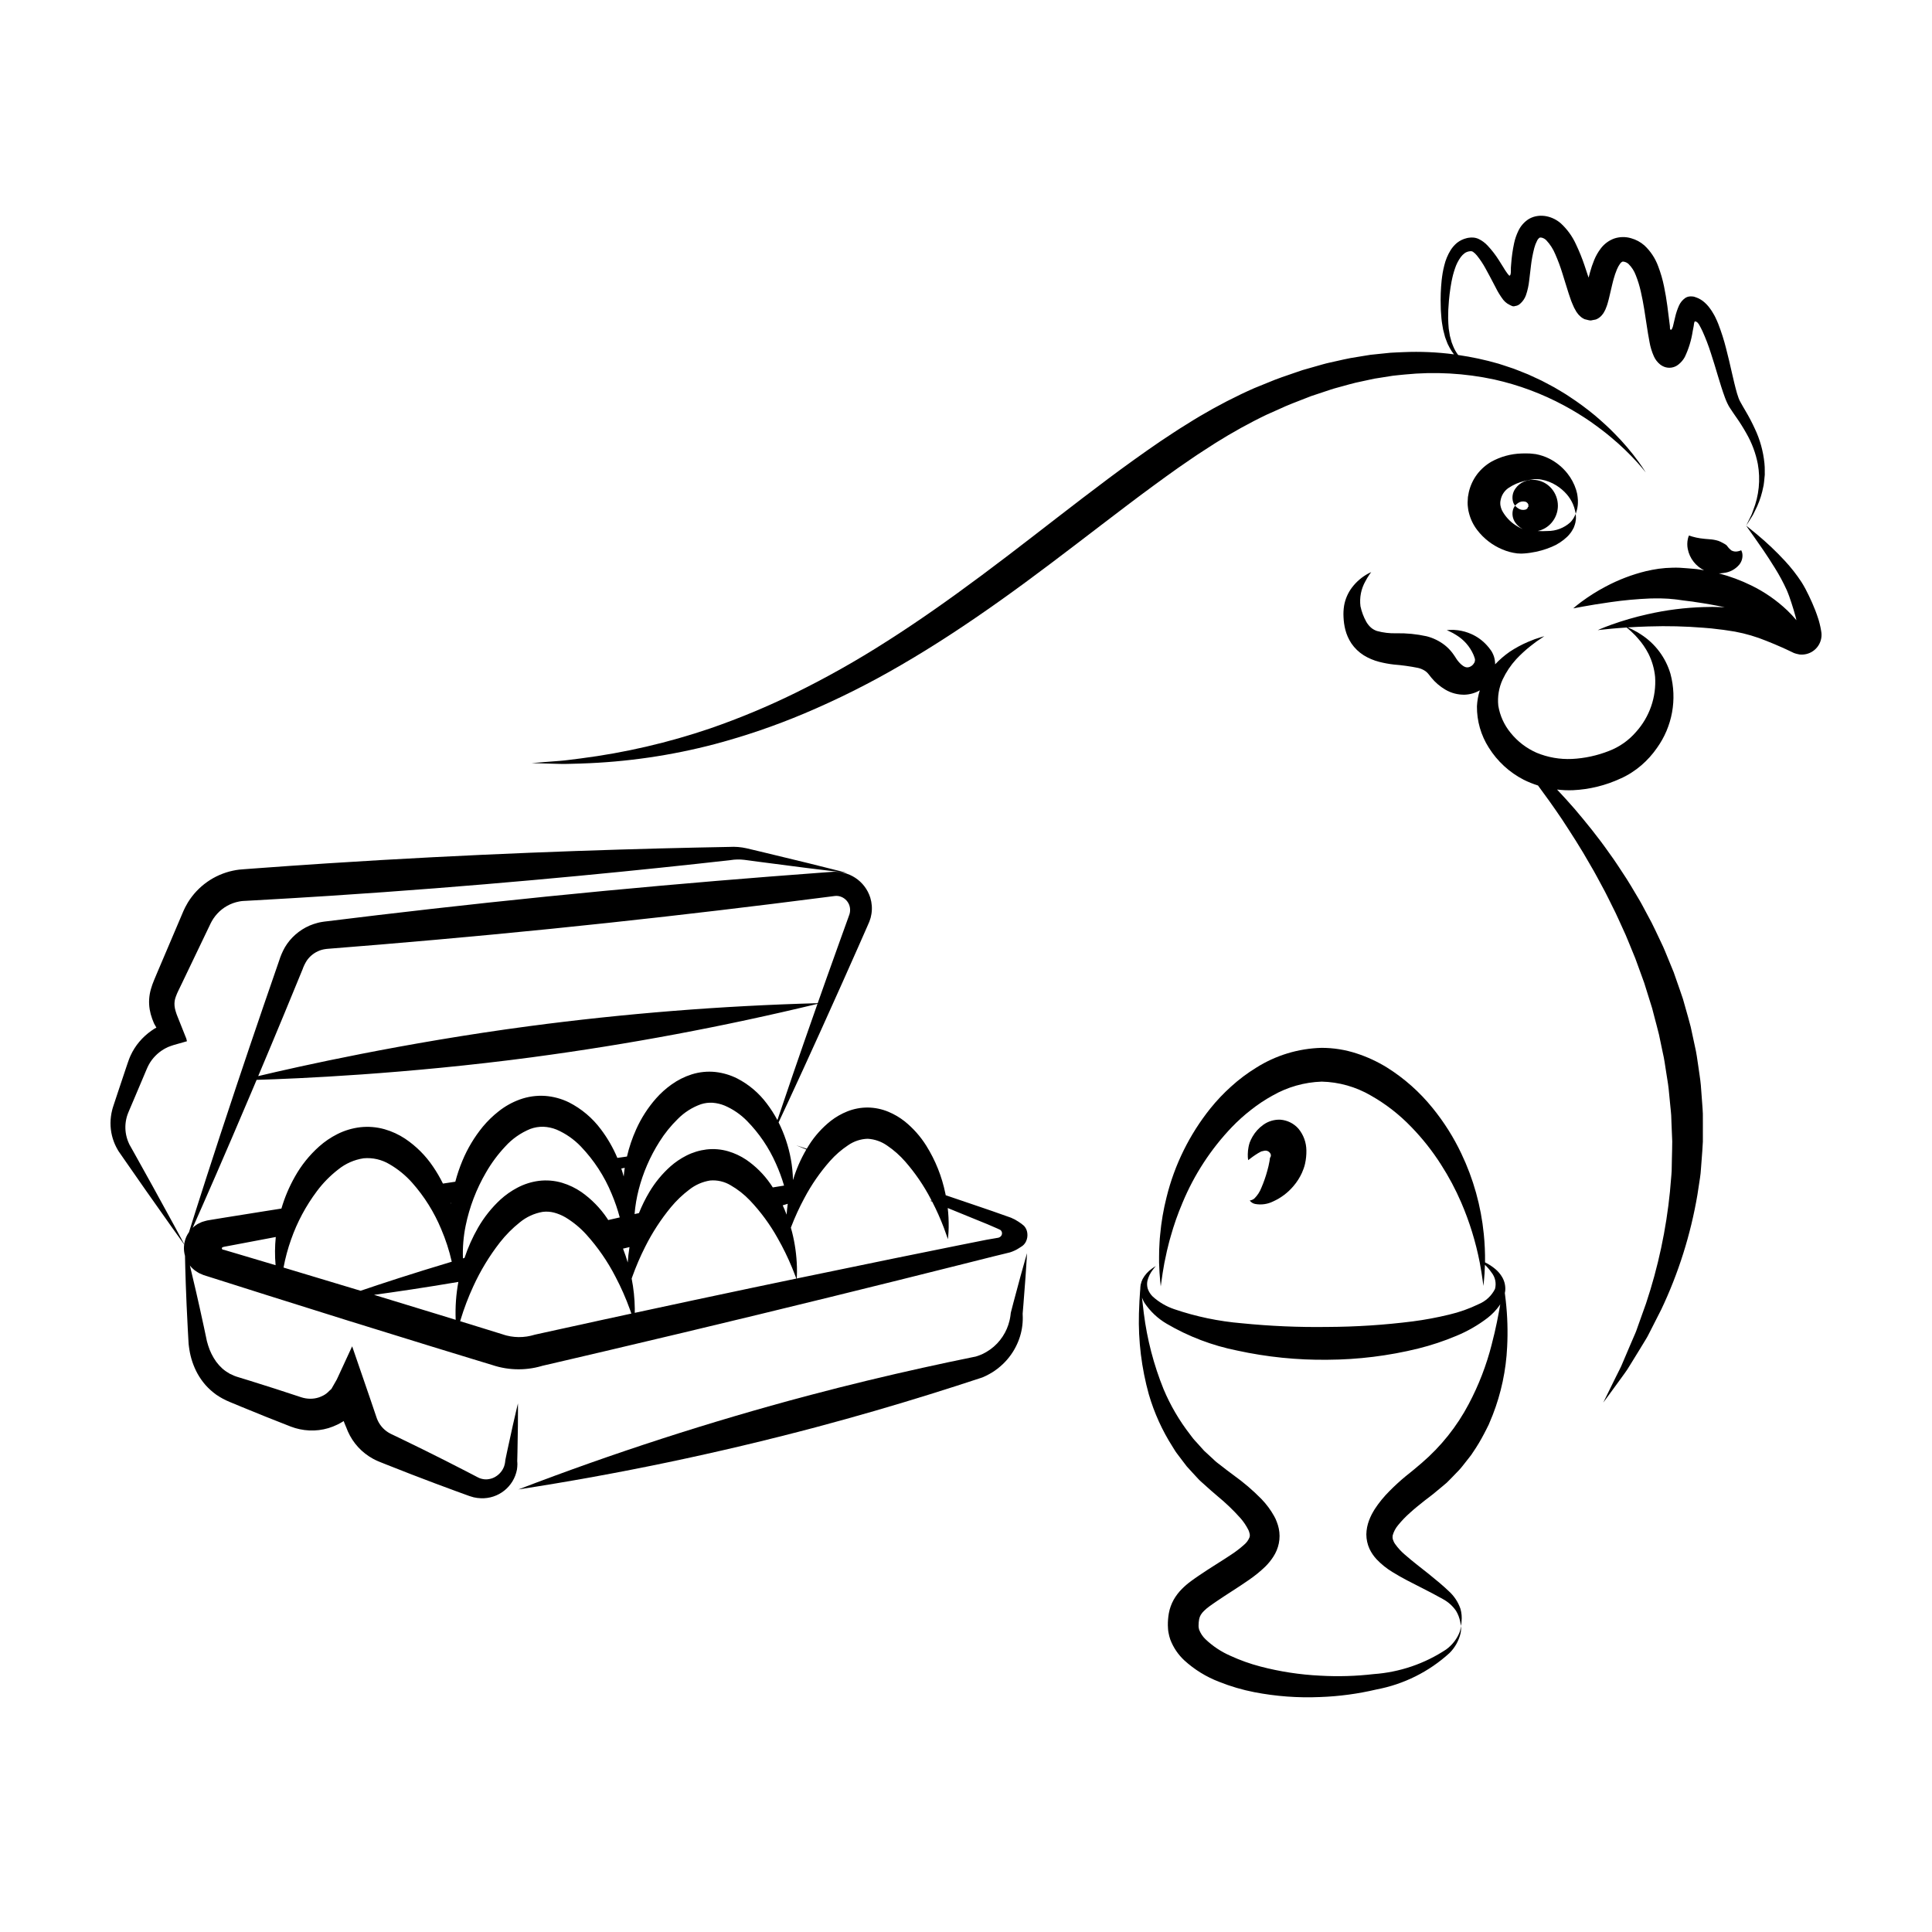
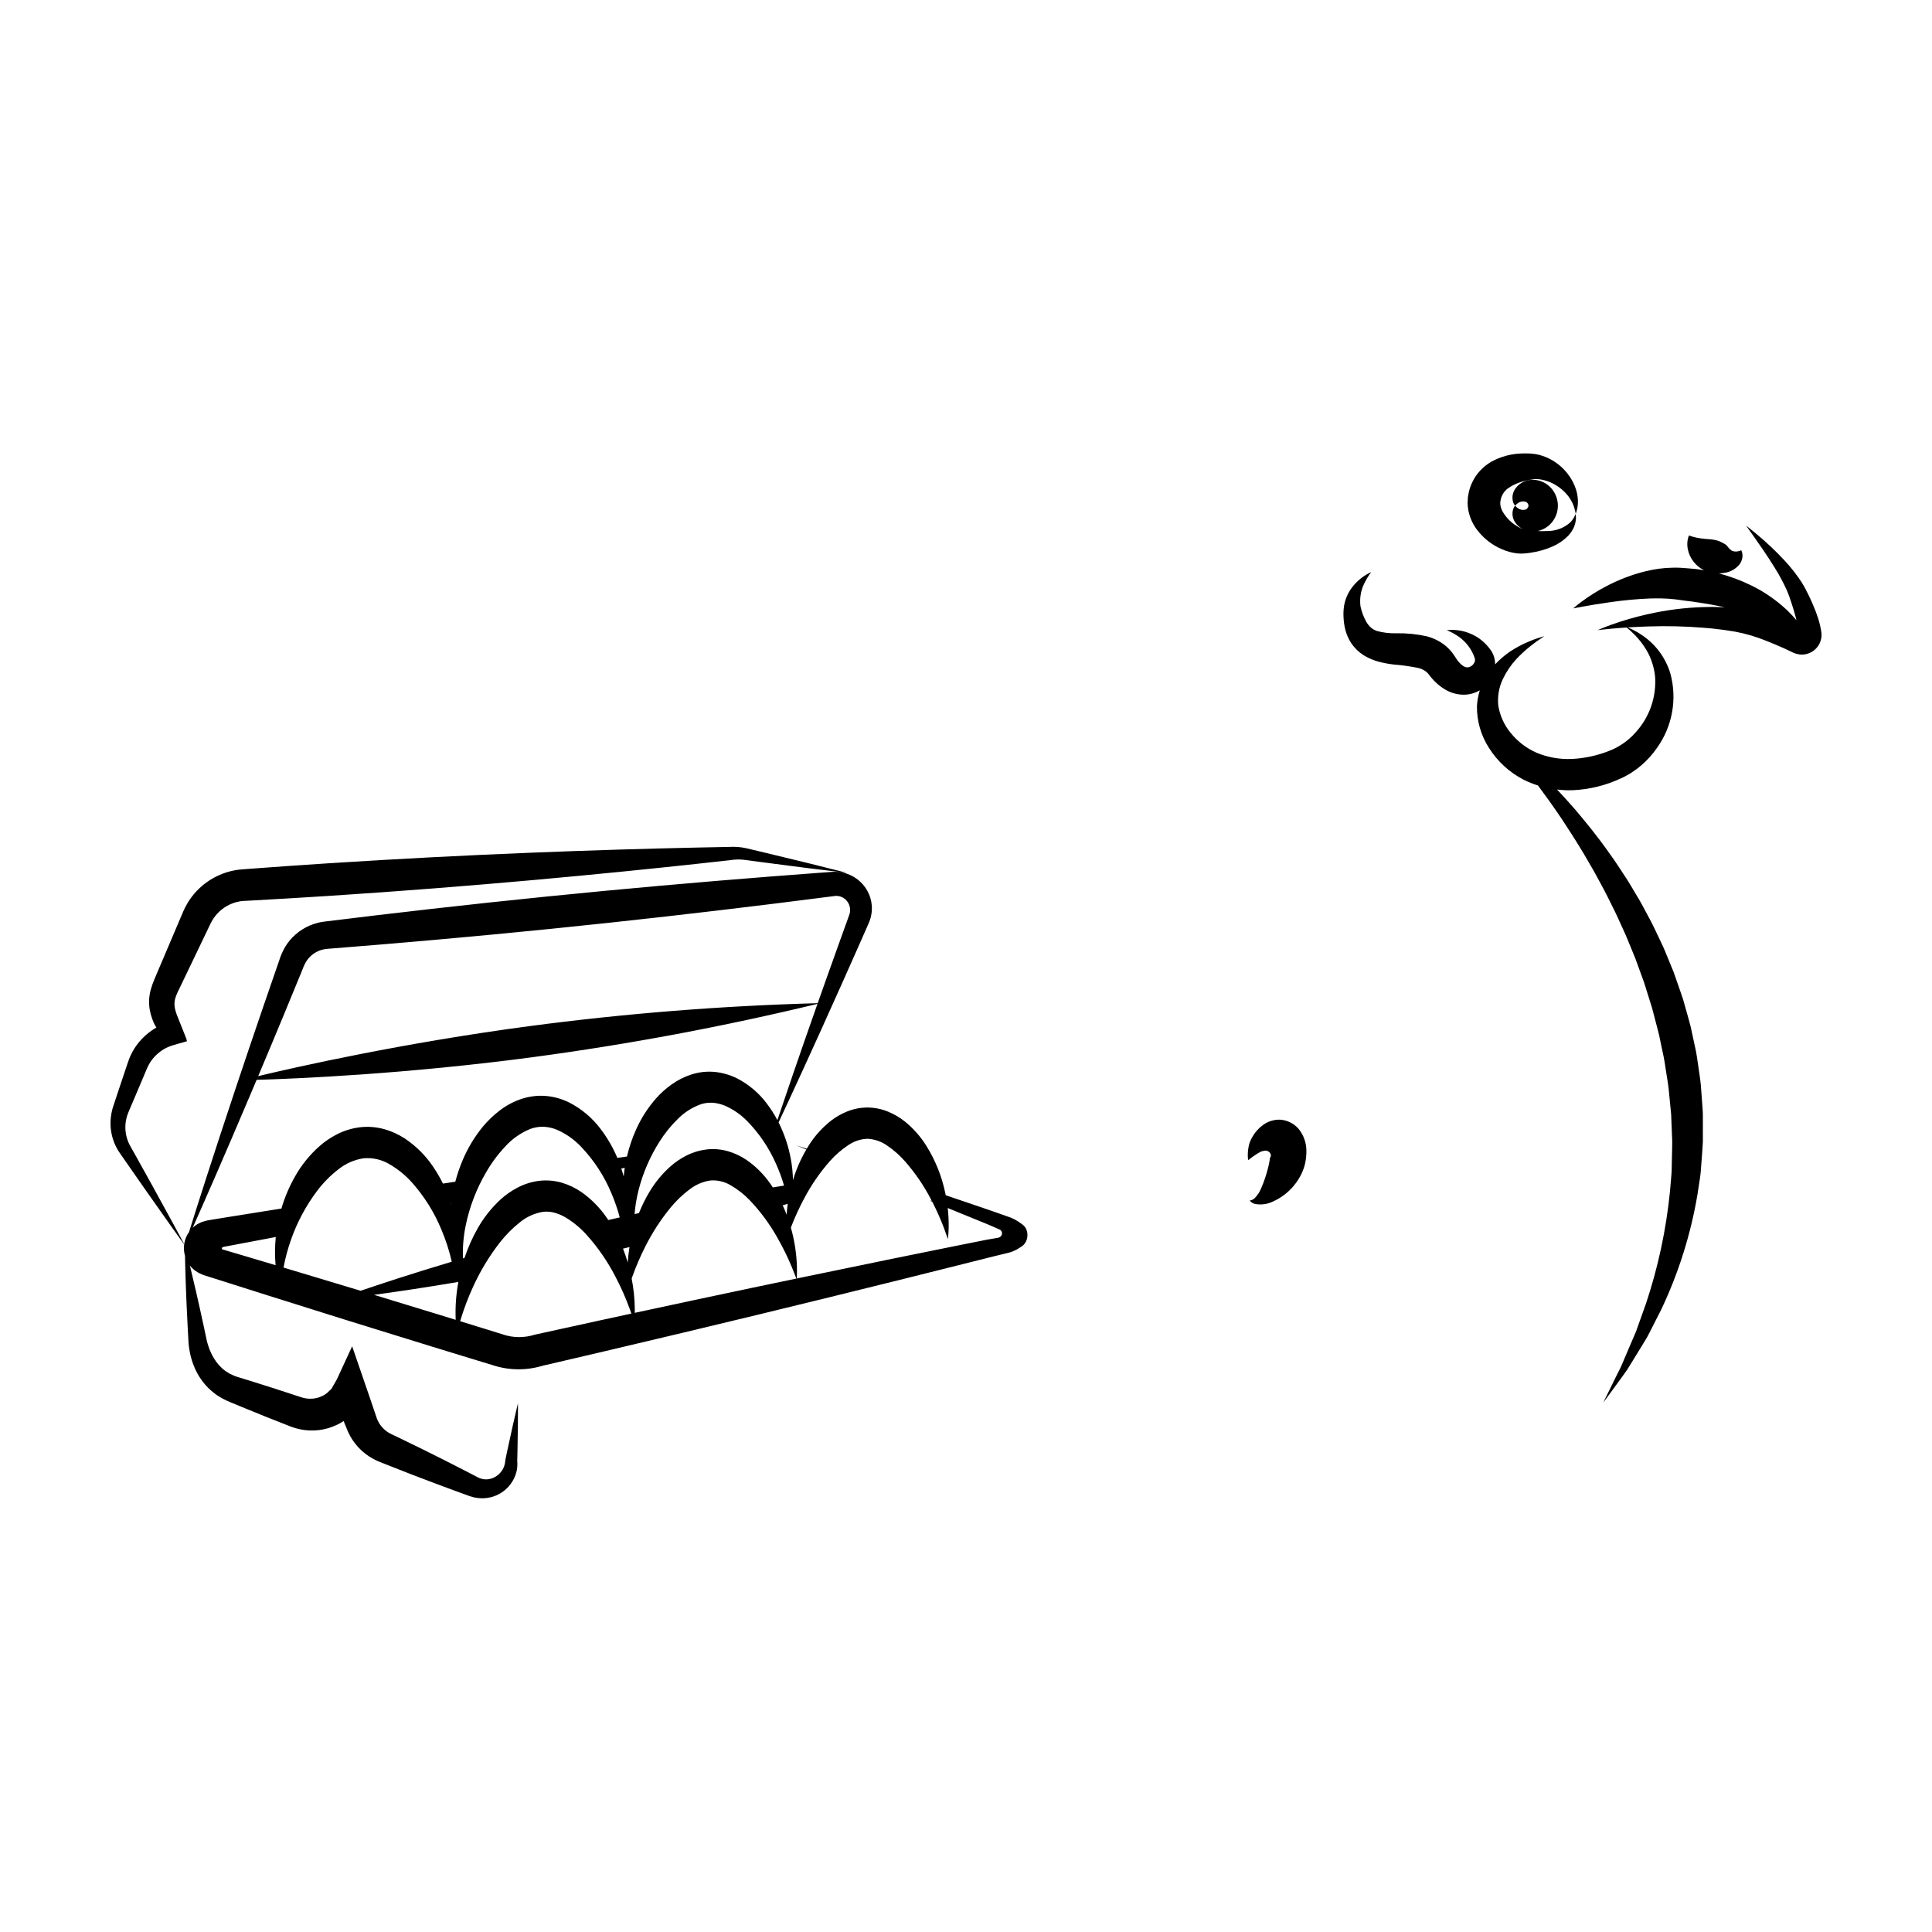
<svg xmlns="http://www.w3.org/2000/svg" fill="#000000" width="800px" height="800px" version="1.1" viewBox="144 144 512 512">
  <g>
-     <path d="m542.8 486.66c0.035-0.195 0.082-0.391 0.102-0.586 0.109-1.25-0.164-2.504-0.793-3.59-0.477-0.82-1.09-1.551-1.816-2.16-0.84-0.703-1.758-1.305-2.742-1.785v-0.055c0.031-2.492-0.082-4.984-0.332-7.461-0.734-7.402-2.75-14.621-5.957-21.332-2.043-4.305-4.594-8.352-7.606-12.051-3.398-4.215-7.473-7.84-12.059-10.719-2.523-1.562-5.223-2.82-8.047-3.738-3.012-0.992-6.16-1.496-9.332-1.492-6.144 0.16-12.129 1.98-17.324 5.266-2.375 1.461-4.606 3.137-6.668 5.016-1.949 1.754-3.762 3.66-5.41 5.703-5.566 6.93-9.551 14.996-11.672 23.629-0.82 3.231-1.383 6.523-1.684 9.844-0.168 1.449-0.191 2.816-0.266 4.059-0.035 1.246-0.02 2.387-0.027 3.402 0.074 2.043 0.156 3.613 0.281 4.68l0.16 1.621 0.227-1.613c0.121-1.055 0.391-2.602 0.73-4.57 0.207-0.977 0.438-2.066 0.691-3.254 0.305-1.176 0.574-2.457 0.992-3.805l-0.004-0.004c0.852-3.047 1.902-6.035 3.144-8.945 3.086-7.426 7.519-14.219 13.078-20.035 1.559-1.621 3.234-3.129 5.008-4.512 1.801-1.43 3.715-2.707 5.727-3.816 3.984-2.285 8.469-3.559 13.062-3.715 4.574 0.105 9.051 1.371 13.004 3.672 3.969 2.246 7.586 5.059 10.742 8.348 2.965 3.051 5.613 6.398 7.894 9.992 2.043 3.18 3.82 6.519 5.32 9.988 2.211 5.129 3.863 10.48 4.93 15.965 0.352 1.969 0.621 3.516 0.746 4.566l0.227 1.613 0.156-1.621c0.109-0.941 0.184-2.277 0.242-3.988v0.004c0.652 0.625 1.238 1.316 1.754 2.059 0.98 1.223 1.316 2.84 0.91 4.352-0.914 1.82-2.457 3.25-4.34 4.023-2.492 1.211-5.109 2.137-7.805 2.769-3.176 0.773-6.391 1.375-9.633 1.797-7.508 0.953-15.07 1.445-22.641 1.473-7.578 0.109-15.16-0.219-22.703-0.977-6.098-0.508-12.109-1.762-17.898-3.738-2.094-0.711-4.023-1.844-5.668-3.324-0.594-0.578-1.051-1.281-1.324-2.062-0.211-0.688-0.246-1.414-0.102-2.113 0.266-1.086 0.762-2.098 1.453-2.973 0.484-0.637 0.777-0.953 0.777-0.953h0.004c-0.363 0.211-0.711 0.438-1.043 0.688-1.027 0.719-1.871 1.672-2.469 2.773-0.23 0.461-0.395 0.953-0.496 1.457l-0.008-0.102-0.027 0.324h-0.004c-0.047 0.301-0.074 0.605-0.074 0.906l-0.066 0.777c-0.102 1.32-0.223 3.266-0.293 5.789v0.004c-0.195 7.223 0.688 14.434 2.621 21.395 1.43 4.906 3.551 9.586 6.301 13.891 0.379 0.582 0.715 1.203 1.148 1.762l1.293 1.711c0.438 0.574 0.879 1.152 1.324 1.734l1.496 1.637 1.527 1.656c0.512 0.559 1.109 1.031 1.672 1.555 1.121 1 2.356 2.137 3.406 2.988v0.004c2.18 1.785 4.219 3.738 6.098 5.84 0.812 0.926 1.504 1.945 2.066 3.039 0.051 0.117 0.121 0.238 0.164 0.348l0.105 0.32v-0.004c0.066 0.184 0.113 0.371 0.145 0.566 0.047 0.262 0.031 0.531-0.039 0.785-0.309 0.793-0.816 1.496-1.477 2.035-1.055 0.945-2.184 1.809-3.371 2.582-2.582 1.738-5.531 3.484-8.457 5.481-0.367 0.246-0.734 0.496-1.098 0.754-0.375 0.27-0.699 0.48-1.121 0.805h0.004c-0.855 0.621-1.656 1.309-2.398 2.055-0.859 0.855-1.598 1.82-2.195 2.871-0.621 1.117-1.055 2.324-1.285 3.578-0.191 1.066-0.277 2.144-0.262 3.227-0.004 0.234 0.027 0.637 0.047 0.945 0.016 0.328 0.059 0.652 0.125 0.973 0.109 0.629 0.27 1.25 0.48 1.852 0.797 2.09 2.062 3.965 3.699 5.492 2.695 2.461 5.832 4.394 9.242 5.695 3.016 1.207 6.141 2.125 9.332 2.746 5.738 1.109 11.586 1.543 17.422 1.285 5.035-0.176 10.039-0.848 14.941-2.008 7.227-1.359 13.934-4.703 19.363-9.664 1.418-1.418 2.418-3.199 2.902-5.144 0.066-0.289 0.109-0.582 0.129-0.879 0.027-0.211 0.035-0.422 0.023-0.637l-0.016-0.512-0.074 0.508-0.004-0.004c-0.027 0.207-0.07 0.41-0.133 0.609-0.066 0.277-0.156 0.551-0.27 0.812-0.746 1.711-1.934 3.195-3.441 4.301-5.734 3.801-12.355 6.051-19.219 6.539-4.703 0.547-9.441 0.688-14.168 0.418-5.359-0.258-10.68-1.07-15.871-2.43-2.719-0.711-5.367-1.66-7.922-2.832-2.457-1.07-4.707-2.566-6.644-4.418-0.734-0.711-1.301-1.574-1.664-2.531-0.051-0.172-0.086-0.352-0.113-0.531-0.02-0.082-0.027-0.164-0.023-0.246 0.004-0.102-0.016-0.109-0.008-0.289v-0.004c0-0.574 0.055-1.148 0.16-1.711 0.078-0.387 0.219-0.762 0.414-1.102 0.246-0.402 0.543-0.77 0.883-1.09 0.457-0.445 0.945-0.855 1.461-1.223 0.25-0.195 0.637-0.453 0.953-0.676l1.008-0.691c2.707-1.852 5.551-3.566 8.449-5.59 1.555-1.062 3.016-2.25 4.371-3.555 0.789-0.777 1.488-1.641 2.09-2.57 0.711-1.078 1.215-2.285 1.477-3.551 0.273-1.312 0.266-2.668-0.012-3.977-0.125-0.59-0.301-1.164-0.52-1.723l-0.32-0.793c-0.113-0.25-0.242-0.473-0.367-0.711-0.922-1.664-2.059-3.195-3.379-4.566-2.269-2.309-4.734-4.418-7.371-6.305-1.305-0.93-2.266-1.727-3.363-2.562-0.523-0.422-1.09-0.797-1.57-1.25l-1.449-1.348-1.438-1.324-1.289-1.43-1.277-1.41c-0.434-0.461-0.77-0.988-1.16-1.473-2.863-3.688-5.227-7.731-7.031-12.031-2.602-6.438-4.359-13.188-5.227-20.082-0.211-1.637-0.367-3.031-0.488-4.172v0.004c0.176 0.473 0.391 0.93 0.648 1.363 1.52 2.277 3.531 4.18 5.894 5.562 5.785 3.394 12.098 5.797 18.676 7.109 7.883 1.723 15.934 2.539 24 2.438 8.078-0.043 16.125-1.039 23.973-2.969 3.465-0.859 6.856-1.988 10.148-3.375 2.961-1.219 5.75-2.828 8.293-4.781 1.168-0.918 2.203-1.992 3.07-3.199 0.09-0.129 0.168-0.27 0.25-0.406-0.469 2.727-1.141 6.387-2.269 10.656l0.004 0.004c-1.395 5.496-3.441 10.805-6.098 15.812-3.121 5.926-7.336 11.211-12.414 15.578l-2.016 1.707c-0.688 0.582-1.52 1.223-2.262 1.828-1.52 1.258-2.973 2.59-4.356 3.992-1.441 1.445-2.734 3.027-3.856 4.734-0.277 0.477-0.559 0.926-0.816 1.422l0.004-0.004c-0.262 0.516-0.496 1.043-0.699 1.582-0.449 1.184-0.691 2.434-0.715 3.699 0.004 1.316 0.289 2.617 0.828 3.816 0.484 1.02 1.121 1.957 1.887 2.781 1.234 1.297 2.633 2.422 4.16 3.352 2.707 1.684 5.195 2.887 7.441 4.039 2.227 1.129 4.281 2.188 5.934 3.133 1.398 0.746 2.602 1.812 3.504 3.113 0.543 0.895 0.922 1.875 1.121 2.902 0.078 0.363 0.129 0.645 0.16 0.832l0.051 0.289 0.043-0.289c0.031-0.191 0.066-0.477 0.102-0.855h-0.004c0.125-1.145 0.027-2.301-0.289-3.406-0.617-1.785-1.676-3.383-3.074-4.648-1.547-1.473-3.297-2.941-5.305-4.551-1.984-1.598-4.223-3.266-6.301-5.098h-0.004c-0.984-0.832-1.863-1.785-2.613-2.836-0.281-0.391-0.492-0.828-0.629-1.289-0.078-0.332-0.09-0.672-0.035-1.008 0.277-1.004 0.77-1.934 1.441-2.727 0.965-1.184 2.027-2.289 3.176-3.297 1.207-1.113 2.586-2.195 3.969-3.301 0.73-0.559 1.406-1.051 2.184-1.68l2.387-1.98 1.188-1.004c0.379-0.352 0.73-0.73 1.094-1.098l2.129-2.203c0.699-0.734 1.281-1.562 1.914-2.336l0.918-1.172 0.453-0.586 0.402-0.617 0.004 0.004c1.082-1.582 2.07-3.231 2.957-4.934 0.426-0.836 0.863-1.652 1.254-2.477 0.348-0.844 0.691-1.676 1.031-2.5v0.004c2.258-5.781 3.551-11.891 3.836-18.09 0.211-4.07 0.086-8.148-0.367-12.199-0.082-0.789-0.168-1.473-0.246-2.059z" />
    <path d="m480.42 451.79c-0.145 0.828-0.332 1.645-0.566 2.453-0.418 1.551-0.949 3.07-1.586 4.547-0.406 1.047-1.027 2-1.824 2.797-0.25 0.223-0.547 0.387-0.867 0.484-0.125 0.039-0.254 0.062-0.387 0.074 0.348 0.48 0.863 0.805 1.445 0.918 1.609 0.297 3.273 0.062 4.742-0.664 2.086-0.934 3.934-2.328 5.406-4.078 0.91-1.055 1.66-2.234 2.238-3.5 0.16-0.348 0.301-0.699 0.426-1.059 0.168-0.449 0.305-0.906 0.406-1.375 0.254-1.152 0.371-2.332 0.352-3.512-0.02-2.117-0.77-4.164-2.129-5.789-1.219-1.371-2.926-2.215-4.754-2.356-1.629-0.07-3.238 0.41-4.562 1.367-1.152 0.824-2.117 1.887-2.824 3.113-0.293 0.5-0.543 1.02-0.75 1.559-0.133 0.391-0.238 0.793-0.312 1.203-0.121 0.621-0.188 1.25-0.199 1.883-0.02 0.535 0.016 1.066 0.098 1.594 0 0 0.453-0.363 1.234-0.922 0.391-0.277 0.863-0.598 1.402-0.926 0.27-0.168 0.551-0.32 0.84-0.457 0.23-0.074 0.469-0.129 0.711-0.164 0.746-0.207 1.527 0.195 1.797 0.922 0.074 0.262 0.043 0.543-0.09 0.785-0.102 0.168-0.188 0.191-0.188 0.191s0.016 0.012 0.055-0.008c0.051-0.145 0.012 0.148-0.023 0.328-0.023 0.195-0.043 0.391-0.09 0.59z" />
    <path d="m626.63 311.24c-0.102-0.656-0.258-1.383-0.41-1.977-0.172-0.707-0.258-0.941-0.383-1.34-0.234-0.738-0.492-1.445-0.754-2.137-0.535-1.375-1.109-2.672-1.703-3.902-0.297-0.617-0.598-1.211-0.906-1.801-0.352-0.613-0.672-1.25-1.043-1.801-1.32-2.016-2.809-3.918-4.449-5.68-2.301-2.484-4.762-4.812-7.367-6.981-0.914-0.766-1.637-1.34-2.125-1.73l-0.746-0.598 0.543 0.789 1.582 2.231c1.359 1.934 3.348 4.727 5.516 8.254 1.168 1.867 2.211 3.812 3.125 5.82 0.246 0.523 0.41 1.055 0.629 1.586l0.609 1.793c0.402 1.215 0.777 2.461 1.117 3.731 0.074 0.285 0.137 0.574 0.207 0.863-0.758-0.91-1.566-1.773-2.422-2.594-2.816-2.672-6.027-4.902-9.52-6.606-2.762-1.355-5.648-2.43-8.621-3.207 0.074-0.004 0.156 0 0.23-0.004l0.508-0.043 0.57-0.074c1.609-0.176 3.086-0.969 4.121-2.215 0.641-0.797 0.934-1.82 0.809-2.836-0.035-0.34-0.141-0.664-0.312-0.957-0.273 0.129-0.566 0.223-0.863 0.277-0.605 0.148-1.242 0.055-1.781-0.254-0.457-0.379-0.863-0.816-1.203-1.301l-0.07-0.078-0.137-0.098-0.281-0.188c-0.188-0.121-0.383-0.223-0.574-0.32l-0.004 0.004c-0.359-0.211-0.738-0.387-1.129-0.531-0.758-0.234-1.539-0.379-2.328-0.426-0.801-0.066-1.656-0.125-2.469-0.25-0.711-0.102-1.414-0.258-2.106-0.457-0.547-0.16-0.887-0.297-0.887-0.297-0.145 0.297-0.25 0.609-0.312 0.934-0.18 0.855-0.191 1.742-0.027 2.602 0.238 1.262 0.777 2.441 1.574 3.449 0.738 0.938 1.676 1.703 2.75 2.234-0.324-0.051-0.648-0.113-0.977-0.156-0.609-0.113-1.227-0.191-1.848-0.234l-1.828-0.152-1.801-0.125c-0.586-0.047-1.266-0.012-1.883-0.012-1.223 0.02-2.441 0.113-3.648 0.273-1.16 0.18-2.293 0.375-3.367 0.633-3.727 0.91-7.324 2.285-10.711 4.09-2.246 1.18-4.394 2.531-6.43 4.039-1.438 1.07-2.168 1.746-2.168 1.746l2.707-0.504c1.73-0.309 4.219-0.742 7.242-1.16 3.438-0.492 6.902-0.812 10.371-0.957 0.945-0.035 1.906-0.023 2.871-0.023 0.953 0.059 1.941 0.039 2.891 0.168 0.492 0.059 0.938 0.059 1.477 0.148l1.598 0.227 1.621 0.203c0.547 0.055 1.094 0.125 1.633 0.23 2.688 0.383 5.273 0.844 7.727 1.375-0.336-0.016-0.668-0.031-1-0.035l-2.246-0.062-2.188 0.043v-0.004c-5.066 0.141-10.102 0.781-15.039 1.91-3.305 0.738-6.555 1.68-9.738 2.828-2.246 0.816-3.438 1.379-3.438 1.379s1.309-0.172 3.664-0.387c1.109-0.102 2.457-0.211 4-0.309l0.578 0.496-0.004-0.004c0.367 0.297 0.715 0.617 1.043 0.953l0.641 0.621 0.676 0.754v-0.004c1.129 1.258 2.09 2.656 2.859 4.16 0.949 1.91 1.543 3.977 1.746 6.102 0.359 5.352-1.469 10.617-5.059 14.602-1.941 2.246-4.406 3.981-7.184 5.039-3.121 1.23-6.426 1.945-9.781 2.113-3.207 0.148-6.406-0.41-9.371-1.637-2.703-1.188-5.078-3.012-6.922-5.316-1.691-2.062-2.809-4.531-3.238-7.164-0.25-2.379 0.152-4.777 1.156-6.949 0.922-1.957 2.133-3.766 3.59-5.363 1.176-1.254 2.441-2.418 3.789-3.484l1.523-1.168 1.172-0.793 0.973-0.668-1.125 0.348-1.375 0.438-1.832 0.734 0.004-0.004c-1.688 0.723-3.305 1.598-4.836 2.609-1.402 0.977-2.703 2.098-3.875 3.34-0.004-0.703-0.109-1.402-0.32-2.078-0.109-0.332-0.25-0.656-0.41-0.969l-0.246-0.449-0.25-0.344c-0.289-0.414-0.605-0.809-0.949-1.18-1.152-1.285-2.566-2.312-4.144-3.012-1.117-0.496-2.301-0.832-3.512-0.992-0.738-0.102-1.484-0.133-2.227-0.094-0.254 0.012-0.508 0.039-0.762 0.078 0 0 0.25 0.09 0.695 0.289 0.637 0.293 1.25 0.629 1.84 1.008 1.996 1.219 3.574 3.019 4.519 5.16 0.137 0.316 0.25 0.641 0.348 0.969l0.07 0.219 0.008 0.152h-0.004c0.004 0.098 0 0.195-0.008 0.293-0.031 0.184-0.086 0.363-0.168 0.531-0.094 0.164-0.203 0.316-0.324 0.461-0.273 0.316-0.633 0.555-1.031 0.684-0.336 0.113-0.699 0.109-1.035-0.008-0.395-0.152-0.754-0.379-1.062-0.668-0.52-0.469-0.977-1.004-1.355-1.594l-0.344-0.543c-0.027-0.047-0.203-0.301-0.324-0.469l-0.398-0.551v0.004c-0.574-0.738-1.234-1.406-1.969-1.988-1.422-1.102-3.055-1.902-4.801-2.344-2.637-0.582-5.336-0.848-8.039-0.793-1.73 0.055-3.457-0.152-5.129-0.609-0.566-0.191-1.094-0.488-1.551-0.875-0.508-0.449-0.938-0.98-1.273-1.57-0.711-1.285-1.23-2.672-1.535-4.109-0.293-2.297 0.172-4.629 1.316-6.641 0.324-0.621 0.688-1.223 1.086-1.801 0.281-0.402 0.445-0.605 0.445-0.605s-0.242 0.094-0.691 0.328c-1.738 0.922-3.25 2.215-4.434 3.789-1.051 1.406-1.758 3.039-2.059 4.769-0.164 1.02-0.215 2.059-0.152 3.09 0.047 1.105 0.203 2.207 0.473 3.281 0.328 1.289 0.871 2.516 1.605 3.629 0.859 1.262 1.973 2.336 3.266 3.152 1.266 0.781 2.641 1.363 4.082 1.734 1.285 0.332 2.594 0.574 3.914 0.723 2.16 0.168 4.305 0.469 6.426 0.895 0.656 0.156 1.281 0.422 1.848 0.789 0.227 0.156 0.434 0.332 0.625 0.527l0.145 0.164c0.078 0.074 0.148 0.156 0.211 0.246 0.234 0.301 0.457 0.598 0.703 0.891 1.035 1.25 2.277 2.309 3.676 3.133 1.562 0.926 3.359 1.391 5.176 1.344 1.398-0.055 2.762-0.453 3.969-1.156-0.434 1.371-0.691 2.793-0.762 4.231-0.035 3.879 1.055 7.688 3.144 10.961 2.262 3.617 5.461 6.559 9.258 8.512 1.219 0.605 2.484 1.109 3.781 1.516 1.961 2.633 4.09 5.606 6.34 8.938 2.41 3.684 5.035 7.711 7.559 12.195 1.324 2.203 2.523 4.578 3.836 6.973 0.641 1.207 1.227 2.461 1.859 3.711 0.625 1.254 1.273 2.519 1.84 3.836 0.594 1.305 1.195 2.629 1.801 3.965 0.582 1.348 1.117 2.731 1.695 4.113l0.855 2.086c0.277 0.703 0.516 1.426 0.781 2.141 0.52 1.434 1.047 2.879 1.578 4.34 0.461 1.48 0.93 2.973 1.398 4.477l0.707 2.262 0.602 2.312c0.395 1.547 0.836 3.094 1.211 4.668l1 4.777c0.383 1.594 0.598 3.207 0.844 4.801 0.23 1.598 0.539 3.176 0.711 4.758 0.156 1.582 0.309 3.156 0.461 4.715 0.07 0.781 0.18 1.559 0.219 2.332l0.086 2.316 0.188 4.586c0.008 1.516-0.062 3.012-0.086 4.5l-0.043 2.215c-0.016 0.734-0.008 1.469-0.094 2.191l-0.371 4.301 0.004 0.012c-1.008 10.121-3.137 20.102-6.356 29.754l-2.106 5.894-0.488 1.383c-0.164 0.453-0.371 0.879-0.551 1.309l-1.074 2.492-1.918 4.508c-0.547 1.41-1.246 2.598-1.777 3.723l-3.418 6.945s1.648-2.195 4.586-6.258c0.711-1.027 1.605-2.117 2.367-3.438l2.606-4.231 1.445-2.371c0.242-0.414 0.516-0.816 0.742-1.254l0.684-1.332 2.922-5.742 0.004-0.004c4.582-9.656 7.812-19.898 9.598-30.434 0.23-1.5 0.461-3.019 0.695-4.555 0.137-0.77 0.18-1.547 0.242-2.332l0.18-2.367c0.109-1.586 0.262-3.191 0.324-4.812 0-1.625 0-3.266 0.004-4.922l-0.008-2.496c-0.016-0.836-0.105-1.668-0.156-2.512-0.125-1.68-0.25-3.371-0.379-5.082-0.156-1.703-0.457-3.402-0.688-5.121-0.25-1.715-0.477-3.449-0.883-5.156l-1.102-5.113c-0.418-1.68-0.91-3.324-1.367-4.969l-0.695-2.453c-0.258-0.805-0.543-1.598-0.816-2.391l-1.645-4.707c-0.625-1.523-1.242-3.031-1.855-4.523-0.312-0.742-0.605-1.492-0.934-2.219l-1.016-2.152c-0.684-1.426-1.332-2.844-2.031-4.219-0.727-1.359-1.445-2.703-2.156-4.031-0.691-1.336-1.461-2.606-2.215-3.863-0.754-1.258-1.473-2.504-2.242-3.699-1.566-2.371-3.031-4.703-4.617-6.848-3.047-4.363-6.195-8.188-9.102-11.625-1.637-1.883-3.215-3.613-4.734-5.223h0.004c1.41 0.172 2.836 0.227 4.258 0.172 4.359-0.207 8.641-1.266 12.598-3.109 0.465-0.184 0.98-0.469 1.469-0.723 0.504-0.246 0.961-0.555 1.43-0.844 0.91-0.582 1.777-1.227 2.594-1.934 1.555-1.34 2.934-2.871 4.102-4.559 4.098-5.691 5.414-12.926 3.59-19.695-1.273-4.297-4.051-7.992-7.82-10.414l-0.895-0.57-0.82-0.438v-0.004c-0.418-0.238-0.852-0.449-1.297-0.633l-0.5-0.215c1.668-0.105 3.562-0.203 5.648-0.262l0.004 0.004c4.832-0.16 9.672-0.039 14.492 0.352l2.039 0.172 2.07 0.25c1.398 0.129 2.801 0.41 4.234 0.609v0.004c2.836 0.527 5.609 1.348 8.273 2.441 1.422 0.555 2.82 1.148 4.195 1.762l1.035 0.469 2.074 0.984h-0.004c0.324 0.121 0.656 0.215 0.992 0.285l0.488 0.105 0.461 0.031c0.629 0.012 1.25-0.086 1.844-0.289 2.469-0.844 3.934-3.383 3.434-5.945z" />
-     <path d="m608.13 281.13c0.145-0.242 0.332-0.488 0.477-0.781l0.461-0.941v0.004c0.852-1.633 1.504-3.359 1.945-5.144l0.367-1.668c0.113-0.578 0.137-1.191 0.211-1.82l0.094-0.961-0.008-0.996h0.004c0.012-0.695-0.016-1.391-0.09-2.082-0.32-3.152-1.172-6.231-2.527-9.098-0.738-1.613-1.559-3.188-2.469-4.715-0.449-0.785-0.938-1.578-1.34-2.336-0.094-0.184-0.227-0.395-0.289-0.555-0.074-0.164-0.152-0.336-0.223-0.535-0.145-0.379-0.281-0.801-0.41-1.234-1.016-3.527-1.762-7.609-2.887-11.852h0.004c-0.562-2.238-1.262-4.441-2.098-6.598-0.234-0.566-0.473-1.137-0.762-1.715-0.082-0.16-0.113-0.25-0.234-0.465l-0.363-0.625c-0.238-0.426-0.504-0.836-0.801-1.227-0.543-0.773-1.199-1.457-1.945-2.035-0.352-0.254-0.723-0.48-1.109-0.672-0.387-0.172-0.781-0.32-1.184-0.445-0.195-0.051-0.395-0.074-0.598-0.074-0.203-0.023-0.41-0.02-0.613 0.008-0.414 0.039-0.812 0.184-1.156 0.418-0.703 0.5-1.262 1.176-1.621 1.961-0.461 1.023-0.816 2.09-1.059 3.188l-0.559 2.344-0.047 0.156-0.031 0.082-0.059 0.152c-0.035 0.09-0.074 0.176-0.117 0.262-0.086 0.141-0.164 0.305-0.344 0.273-0.191-0.102-0.184-0.391-0.203-0.547-0.004-0.09-0.004-0.168-0.004-0.242l0.004-0.102h-0.004c0.004-0.031 0.004-0.062-0.004-0.09l-0.074-0.586c-0.395-3.144-0.75-6.477-1.484-9.953-0.371-1.824-0.895-3.617-1.562-5.356-0.766-2.09-2.012-3.969-3.641-5.492-1.016-0.891-2.223-1.543-3.527-1.902-1.469-0.438-3.035-0.406-4.488 0.082-1.414 0.52-2.644 1.438-3.547 2.637-0.707 0.93-1.285 1.945-1.73 3.023-0.445 1.078-0.824 2.188-1.125 3.312l-0.211 0.797-0.102 0.395v0.008l0.004 0.004-0.004 0.004c0.008 0.027 0.008 0.059 0 0.086-0.023 0.031-0.035 0.02-0.066-0.004l-0.023-0.027-0.012-0.016-0.008-0.012-0.004-0.004-0.055-0.172c-0.316-0.945-0.629-1.887-0.941-2.82h0.004c-0.652-1.941-1.418-3.84-2.301-5.691-0.953-2.094-2.312-3.977-4.004-5.539-1.078-0.941-2.379-1.59-3.781-1.879-0.367-0.078-0.738-0.125-1.109-0.133-0.395-0.027-0.789-0.016-1.18 0.039-0.848 0.102-1.668 0.375-2.406 0.805-1.23 0.777-2.211 1.898-2.82 3.223-0.477 0.996-0.836 2.043-1.074 3.121-0.398 1.844-0.664 3.719-0.797 5.602l-0.051 0.66-0.023 0.301v0.422c0 0.191 0.004 0.402-0.008 0.625l0.004 0.004c-0.008 0.238-0.035 0.473-0.086 0.707-0.023 0.121-0.082 0.234-0.176 0.32-0.105 0.086-0.199 0-0.262-0.055h0.004c-0.281-0.309-0.535-0.645-0.762-1l-0.211-0.309-0.141-0.219-0.273-0.449c-0.414-0.68-0.832-1.355-1.27-2.023l0.004 0.004c-0.875-1.383-1.871-2.68-2.988-3.871-0.668-0.723-1.461-1.312-2.344-1.746-0.504-0.242-1.051-0.375-1.609-0.395-0.293-0.016-0.582 0-0.871 0.039-0.242 0.016-0.484 0.059-0.719 0.125-0.934 0.219-1.805 0.641-2.559 1.234-0.66 0.551-1.23 1.203-1.691 1.926-0.781 1.262-1.352 2.641-1.695 4.082-0.188 0.668-0.293 1.324-0.426 1.973-0.09 0.648-0.207 1.285-0.266 1.91v-0.004c-0.242 2.332-0.324 4.672-0.242 7.012-0.004 1.078 0.129 2.156 0.188 3.172 0.09 1.02 0.293 1.992 0.441 2.922l0.352 1.352 0.164 0.645 0.23 0.617 0.453 1.184 0.555 1.074 0.004 0.004c0.32 0.594 0.691 1.16 1.113 1.688-4.43-0.586-8.906-0.781-13.371-0.586-1.141 0.055-2.301 0.086-3.461 0.164l-3.5 0.359-1.773 0.184-1.77 0.285-3.578 0.59c-1.199 0.211-2.383 0.516-3.59 0.773-1.199 0.285-2.43 0.508-3.629 0.855l-3.629 1.031-1.832 0.523-1.809 0.617c-2.418 0.836-4.887 1.637-7.293 2.668l-3.66 1.484c-1.223 0.516-2.43 1.113-3.656 1.676h0.008c-4.93 2.359-9.715 5.008-14.328 7.934-2.371 1.434-4.652 3.004-6.996 4.539-2.289 1.59-4.625 3.172-6.902 4.836-4.602 3.285-9.145 6.727-13.727 10.219-9.141 6.992-17.91 13.91-26.535 20.32-8.613 6.422-17.062 12.375-25.352 17.641v-0.004c-7.824 5.012-15.922 9.574-24.258 13.672-7.269 3.566-14.754 6.684-22.406 9.332-11.164 3.805-22.684 6.477-34.383 7.977-2.082 0.238-3.93 0.539-5.543 0.648l-4.082 0.316-3.375 0.27 3.383 0.102 4.109 0.113c1.629 0.055 3.5-0.062 5.613-0.098l0.004-0.004c12-0.379 23.918-2.113 35.531-5.172 8.043-2.148 15.926-4.848 23.598-8.078 8.805-3.715 17.359-7.996 25.609-12.816 8.723-5.051 17.559-10.863 26.445-17.188 8.898-6.316 17.816-13.18 26.914-20.137 4.551-3.469 9.031-6.902 13.496-10.168 2.219-1.664 4.461-3.223 6.664-4.809 2.238-1.516 4.426-3.094 6.66-4.508 4.305-2.863 8.758-5.488 13.344-7.867 1.125-0.559 2.223-1.148 3.356-1.672l3.414-1.523c2.246-1.066 4.539-1.902 6.789-2.789l1.684-0.656 1.699-0.562 3.367-1.121c1.113-0.383 2.25-0.637 3.359-0.961 1.117-0.293 2.219-0.641 3.332-0.891l3.316-0.719 1.641-0.352 1.641-0.258 3.25-0.516c1.078-0.133 2.148-0.219 3.211-0.332h0.004c7.914-0.793 15.902-0.348 23.676 1.324 6.457 1.438 12.688 3.758 18.508 6.898 2.41 1.297 4.746 2.723 7 4.273 2.059 1.465 3.918 2.852 5.504 4.207 2.473 2.055 4.797 4.285 6.953 6.672 1.477 1.645 2.168 2.59 2.168 2.59s-0.574-1.016-1.879-2.82v-0.004c-1.914-2.637-4.027-5.121-6.32-7.43-1.473-1.535-3.231-3.125-5.203-4.816-2.176-1.805-4.449-3.484-6.816-5.027-1.254-0.871-2.641-1.625-4.035-2.473l-2.195-1.168-1.129-0.594-1.172-0.547-2.402-1.109-2.527-1.008c-0.43-0.168-0.855-0.348-1.293-0.504l-1.336-0.445c-0.898-0.293-1.801-0.613-2.731-0.895-3.496-1.008-7.059-1.773-10.66-2.293-0.535-0.711-0.977-1.484-1.312-2.305l-0.41-1.039-0.312-1.148-0.16-0.59-0.102-0.625-0.207-1.281c-0.055-0.891-0.156-1.812-0.152-2.777 0.035-0.977-0.004-1.965 0.094-3.023 0.121-2.234 0.391-4.457 0.801-6.652 0.102-0.578 0.258-1.145 0.383-1.727 0.168-0.562 0.309-1.148 0.516-1.703 0.352-1.102 0.871-2.137 1.547-3.074 0.301-0.406 0.664-0.766 1.07-1.062 0.367-0.246 0.785-0.406 1.223-0.469 0.109-0.027 0.219-0.039 0.328-0.031 0.062 0 0.129 0 0.191 0.004 0.156 0.023 0.305 0.078 0.438 0.164 0.391 0.277 0.738 0.605 1.035 0.977 0.859 1.07 1.617 2.215 2.273 3.418 0.363 0.637 0.715 1.297 1.07 1.969 0.547 1.043 1.098 2.09 1.656 3.148h-0.004c0.562 1.137 1.23 2.215 2 3.227 0.293 0.363 0.641 0.684 1.023 0.949 0.312 0.195 0.641 0.371 0.973 0.527 0.172 0.094 0.355 0.164 0.543 0.211 0.113 0.02 0.23 0.023 0.348 0.016 0.121-0.094 0.262-0.062 0.387-0.102 0.445-0.074 0.855-0.281 1.184-0.59 0.691-0.602 1.219-1.371 1.531-2.234 0.441-1.281 0.73-2.613 0.871-3.961l0.449-3.754-0.004-0.004c0.188-1.617 0.488-3.223 0.895-4.801 0.172-0.668 0.422-1.316 0.742-1.93 0.148-0.336 0.391-0.625 0.695-0.832 0.062-0.016 0.125-0.023 0.188-0.02 0.066-0.008 0.133-0.004 0.195 0.012 0.086 0.023 0.18-0.004 0.258 0.043 0.418 0.121 0.797 0.348 1.102 0.656 1.012 1.074 1.82 2.328 2.383 3.695 0.723 1.641 1.352 3.328 1.879 5.043 0.281 0.906 0.562 1.82 0.848 2.738 0.27 0.863 0.539 1.727 0.812 2.594 0.141 0.465 0.309 0.902 0.461 1.355l0.234 0.676 0.258 0.625h-0.004c0.297 0.777 0.668 1.523 1.109 2.234 0.203 0.266 0.406 0.574 0.613 0.805 0.199 0.207 0.406 0.406 0.629 0.594 0.199 0.156 0.41 0.293 0.637 0.414l0.324 0.16 0.348 0.086 0.793 0.195c0.16 0.035 0.32 0.051 0.484 0.055 0.16-0.051 0.328-0.086 0.496-0.102 0.328-0.055 0.566-0.09 0.801-0.152 0.219-0.074 0.43-0.176 0.625-0.297 0.449-0.266 0.836-0.617 1.148-1.031l0.277-0.371c0.09-0.133 0.176-0.312 0.266-0.469 0.086-0.168 0.18-0.309 0.258-0.496l0.23-0.602 0.008 0.004c0.164-0.426 0.309-0.863 0.422-1.309 0.141-0.445 0.25-0.953 0.371-1.434 0.23-0.988 0.461-1.977 0.695-2.969l0.266-1.082 0.184-0.684c0.23-0.852 0.516-1.688 0.852-2.504 0.223-0.555 0.512-1.078 0.863-1.562 0.141-0.215 0.336-0.391 0.562-0.516 0.07-0.031 0.219-0.074 0.648 0.039 0.371 0.102 0.715 0.285 1.004 0.539 0.863 0.848 1.527 1.879 1.945 3.016 0.559 1.398 1 2.84 1.328 4.312 0.711 3.047 1.145 6.227 1.637 9.422l0.266 1.691c0.121 0.754 0.25 1.5 0.398 2.223h-0.004c0.227 1.316 0.617 2.602 1.16 3.82 0.379 0.852 0.953 1.598 1.68 2.18 0.316 0.25 0.672 0.453 1.047 0.598 1.281 0.5 2.734 0.266 3.797-0.609 0.691-0.543 1.266-1.223 1.684-2 1.027-2.16 1.73-4.457 2.086-6.824l0.207-1.074 0.047-0.246 0.027-0.16 0.016-0.133c0.012-0.129 0.027-0.262 0.051-0.402v0.004c0.02-0.148 0.059-0.293 0.113-0.43 0.031-0.066 0.082-0.137 0.148-0.145v-0.004c0.062-0.004 0.125 0.004 0.188 0.02 0.262 0.094 0.488 0.266 0.648 0.488 0.055 0.062 0.102 0.129 0.148 0.199l0.078 0.113c0.023 0.031 0.113 0.203 0.164 0.297 0.25 0.441 0.48 0.91 0.707 1.383l0.004-0.004c0.879 1.938 1.641 3.922 2.281 5.949 1.344 4.035 2.332 7.973 3.723 11.758 0.18 0.477 0.371 0.949 0.602 1.441 0.105 0.238 0.238 0.492 0.379 0.742 0.137 0.262 0.273 0.438 0.406 0.656 0.539 0.848 1.066 1.574 1.566 2.312v-0.004c0.973 1.379 1.871 2.805 2.695 4.277 1.469 2.539 2.504 5.305 3.062 8.188 0.73 4.109 0.305 8.344-1.234 12.227l-0.352 0.973c-0.113 0.301-0.266 0.562-0.383 0.816l-0.621 1.266-0.508 1.035 0.625-0.969z" />
    <path d="m562.16 277.32c0.023-0.543-0.004-1.086-0.074-1.621-0.043-0.297-0.074-0.617-0.145-0.938l-0.266-0.996c-0.5-1.57-1.289-3.039-2.316-4.324-1.305-1.641-2.953-2.977-4.824-3.914-1.125-0.559-2.32-0.957-3.555-1.184l-1.023-0.113-0.523-0.047-0.438-0.012c-0.586-0.023-1.188-0.02-1.801 0.008-2.777 0.082-5.492 0.82-7.93 2.156-1.469 0.844-2.754 1.965-3.785 3.309-1.082 1.43-1.844 3.074-2.238 4.82-0.086 0.426-0.16 0.852-0.23 1.273-0.039 0.477-0.062 0.953-0.078 1.43-0.004 0.473 0.027 0.941 0.098 1.41 0.043 0.457 0.125 0.91 0.254 1.352 0.41 1.645 1.156 3.188 2.188 4.531 1.734 2.269 4.031 4.043 6.664 5.141 1.254 0.535 2.574 0.891 3.93 1.055 0.371 0.027 0.742 0.043 1.102 0.055 0.336 0 0.578-0.031 0.867-0.047 0.551-0.047 1.082-0.102 1.598-0.184v-0.004c1.926-0.277 3.805-0.801 5.598-1.562 1.523-0.633 2.918-1.547 4.109-2.691 0.258-0.246 0.496-0.512 0.707-0.793 0.219-0.246 0.406-0.516 0.566-0.801 0.156-0.273 0.309-0.527 0.434-0.773l0.277-0.754c0.141-0.41 0.23-0.836 0.273-1.27 0.051-0.305 0.059-0.613 0.031-0.922l-0.043-0.734-0.32 0.656v-0.004c-0.113 0.262-0.254 0.512-0.426 0.738-0.199 0.312-0.434 0.602-0.695 0.863-1.652 1.492-3.805 2.309-6.035 2.293-0.867 0.051-1.738 0.051-2.606 0 1.434-0.305 2.727-1.074 3.676-2.188 0.527-0.613 0.945-1.312 1.227-2.07 0.074-0.195 0.137-0.391 0.191-0.59l0.082-0.305 0.074-0.395 0.055-0.398 0.027-0.262 0.008-0.141 0.012-0.359v-0.008c-0.004-1.66-0.598-3.266-1.676-4.527-0.961-1.129-2.269-1.902-3.723-2.199-0.328-0.066-0.656-0.105-0.992-0.121-0.18-0.012-0.398-0.012-0.59-0.012l-0.293 0.012h0.004c-0.051 0.004-0.098 0.016-0.145 0.035l-0.234 0.074-0.016 0.004h-0.008c-0.074 0 0.16 0.004-0.168 0h-0.008l-0.055 0.012-0.109 0.027-0.215 0.055 0.004 0.004c-0.273 0.074-0.543 0.168-0.805 0.285-0.906 0.391-1.684 1.031-2.242 1.844-0.727 1.008-0.953 2.293-0.613 3.488 0.105 0.375 0.293 0.723 0.547 1.02 0.223-0.266 0.48-0.496 0.77-0.691 0.555-0.398 1.262-0.531 1.93-0.363 0.289 0.082 0.539 0.273 0.699 0.535 0.031 0.059 0.059 0.117 0.078 0.18l0.012 0.043 0.004 0.02 0.004 0.012c-0.328-0.008-0.09 0-0.16-0.004l0.023 0.012 0.227 0.102 0.094 0.051-0.059 0.047c-0.035 0.02-0.098 0.066-0.113 0.039l-0.008 0.016-0.008-0.004 0.004 0.008-0.07 0.004c0.035 0.184 0.066 0.09 0.086 0.031l-0.008-0.004c0.008 0.043 0.012 0.086 0.008 0.129l-0.012 0.09v0.012c0.074 0-0.164-0.004 0.164 0.004h-0.004l-0.027 0.008-0.176 0.059c-0.242 0.055-0.09 0.102-0.082 0.176l-0.004 0.004c-0.133 0.27-0.379 0.469-0.672 0.539-0.664 0.172-1.371 0.035-1.93-0.363-0.207-0.137-0.398-0.297-0.57-0.477l-0.199-0.211s-0.062 0.074-0.176 0.234h0.004c-0.164 0.238-0.289 0.504-0.375 0.785-0.336 1.191-0.113 2.477 0.613 3.484 0.488 0.703 1.141 1.273 1.902 1.664-0.066-0.023-0.133-0.051-0.199-0.074-0.633-0.277-1.238-0.617-1.805-1.016-1.285-0.875-2.367-2.016-3.172-3.348-0.336-0.535-0.559-1.129-0.668-1.75-0.035-0.125-0.051-0.254-0.043-0.383 0.012-0.121-0.047-0.25-0.012-0.367v-0.004c0.02-0.117 0.027-0.238 0.023-0.359 0.039-0.164 0.074-0.332 0.102-0.5h-0.004c0.266-1.215 0.969-2.285 1.977-3.008 1.344-0.918 2.852-1.57 4.441-1.926 0.422-0.105 0.852-0.203 1.281-0.277l0.32-0.062 0.234-0.031 0.473-0.082h0.004c0.684-0.047 1.371-0.012 2.047 0.109 1.387 0.254 2.711 0.77 3.906 1.512 1.066 0.656 2.027 1.473 2.844 2.418 0.648 0.762 1.184 1.613 1.59 2.523 0.27 0.613 0.473 1.25 0.609 1.906l0.152 0.719 0.219-0.703v-0.004c0.207-0.695 0.328-1.418 0.352-2.148z" />
-     <path d="m412.51 489.43-0.566 2.18h-0.004c-0.07 0.262-0.113 0.527-0.129 0.797l-0.074 0.527c-0.035 0.352-0.145 0.703-0.211 1.059-0.348 1.477-0.953 2.879-1.785 4.148-0.879 1.359-2.004 2.539-3.32 3.481-0.68 0.488-1.406 0.91-2.164 1.262-0.395 0.156-0.781 0.336-1.191 0.461l-0.578 0.18c-0.086 0.027-0.055 0-0.184 0.031l-0.395 0.078c-4.203 0.855-8.688 1.801-13.391 2.844-9.41 2.082-19.711 4.539-30.453 7.394-25.98 6.91-51.578 15.203-76.68 24.84 26.574-4.09 52.91-9.598 78.898-16.5 10.738-2.856 20.902-5.832 30.105-8.699 4.602-1.43 8.961-2.836 13.035-4.18l0.383-0.125v0.004c0.195-0.055 0.387-0.121 0.578-0.199l0.895-0.406c0.566-0.262 1.102-0.582 1.629-0.891v0.004c1.012-0.633 1.961-1.367 2.828-2.191 1.605-1.52 2.902-3.34 3.812-5.356 0.82-1.789 1.312-3.707 1.453-5.668 0.016-0.461 0.066-0.906 0.043-1.352l-0.02-0.656c-0.02-0.121-0.023-0.242-0.012-0.363l0.188-2.246c0.223-2.894 0.414-5.391 0.57-7.43 0.289-4.082 0.402-6.348 0.402-6.348s-0.645 2.176-1.73 6.121c-0.531 1.973-1.18 4.391-1.934 7.199z" />
    <path d="m413.92 467.77c-0.633-0.426-1.305-0.785-2.008-1.07l-4.898-1.73-3.332-1.141-9.059-3.078c-0.031-0.16-0.059-0.312-0.09-0.473h-0.004c-0.914-4.481-2.625-8.762-5.047-12.641-1.535-2.457-3.469-4.637-5.719-6.457-1.316-1.039-2.766-1.895-4.312-2.539-1.727-0.723-3.574-1.105-5.445-1.137-1.879-0.012-3.742 0.34-5.484 1.039-1.562 0.625-3.027 1.465-4.356 2.5-2.273 1.801-4.231 3.973-5.781 6.422-0.211 0.324-0.395 0.648-0.59 0.973l-2.766-0.914 2.648 1.109h0.004c-1.496 2.547-2.68 5.269-3.527 8.102-0.047-1.883-0.238-3.754-0.578-5.606-0.621-3.363-1.711-6.625-3.242-9.684 2.805-5.984 8.801-18.898 16.766-36.734l4.383-9.859c0.758-1.715 1.527-3.469 2.316-5.254 0.199-0.461 0.387-0.859 0.598-1.379l0.332-1.008h0.004c0.09-0.34 0.16-0.688 0.211-1.035 0.223-1.43 0.117-2.887-0.305-4.269-1.402-4.477-5.773-7.336-10.434-6.828l-3.223 0.234-13.23 1.008c-18.102 1.422-37.98 3.16-58.812 5.266-20.832 2.106-40.648 4.379-58.66 6.606l-0.422 0.051-0.57 0.09c-0.387 0.055-0.754 0.145-1.117 0.234l-0.004 0.004c-0.73 0.188-1.441 0.43-2.137 0.723-1.359 0.594-2.621 1.395-3.734 2.375-1.094 0.961-2.031 2.086-2.777 3.34-0.645 1.137-1.168 2.34-1.551 3.59-1.402 4.062-2.762 8.008-4.082 11.828-2.617 7.637-5.023 14.766-7.199 21.281-6.324 18.949-10.688 32.711-12.602 38.816-0.266 0.367-0.496 0.762-0.688 1.176-0.281 0.641-0.477 1.32-0.574 2.016-0.699-1.309-3.609-6.742-8.406-15.422-1.391-2.504-2.934-5.277-4.625-8.32l-1.297-2.316-0.172-0.297-0.117-0.25c-0.082-0.164-0.156-0.344-0.23-0.531-0.152-0.367-0.281-0.746-0.383-1.129-0.441-1.59-0.488-3.262-0.137-4.871 0.086-0.414 0.199-0.82 0.344-1.219 0.062-0.203 0.152-0.395 0.23-0.594l0.293-0.699 1.246-2.926 2.59-6.121 0.668-1.586c0.117-0.289 0.215-0.492 0.312-0.699s0.215-0.418 0.32-0.625h-0.004c0.457-0.824 1.023-1.59 1.684-2.266 0.668-0.688 1.422-1.285 2.242-1.773 0.051-0.035 0.102-0.062 0.156-0.09l0.223-0.125c0.223-0.133 0.457-0.254 0.695-0.355 0.527-0.188 1.008-0.406 1.59-0.57 1.129-0.332 2.348-0.684 3.496-0.992-0.078-0.48-0.227-0.945-0.441-1.379l-0.59-1.484c-0.402-1.008-0.809-2.023-1.215-3.047l-0.309-0.777-0.152-0.391-0.07-0.195c-0.094-0.258-0.168-0.504-0.238-0.75v0.004c-0.133-0.445-0.223-0.898-0.27-1.359-0.078-0.844 0.043-1.695 0.352-2.484 0.184-0.508 0.395-1.004 0.633-1.488l0.898-1.855 7.566-15.785 0.121-0.258 0.102-0.184 0.191-0.367c0.137-0.238 0.285-0.477 0.434-0.711h0.004c0.309-0.461 0.652-0.902 1.031-1.309 1.539-1.676 3.578-2.805 5.812-3.219 0.293-0.07 0.516-0.074 0.766-0.117 0.086-0.012 0.168-0.02 0.254-0.02l0.902-0.047 2.414-0.133c6.461-0.359 13.09-0.754 19.828-1.191 38.027-2.469 72.363-5.781 97.191-8.477l8.855-0.98v-0.004c1.207-0.191 2.438-0.215 3.656-0.066l3.805 0.508 12.637 1.637 10.785 1.309-10.543-2.637-12.387-2.996-3.762-0.891h0.004c-1.477-0.328-2.992-0.449-4.504-0.359l-8.922 0.18c-25.012 0.543-59.535 1.707-97.562 4.176-6.738 0.438-13.359 0.902-19.809 1.383l-2.41 0.18c-0.422 0.035-0.754 0.047-1.246 0.105-0.539 0.078-1.117 0.152-1.598 0.27h-0.004c-4.977 1.051-9.301 4.102-11.965 8.434-0.25 0.418-0.488 0.848-0.711 1.277l-0.312 0.656-0.152 0.328-0.113 0.262c-2.379 5.594-4.668 10.98-6.852 16.109l-0.809 1.93c-0.324 0.762-0.598 1.543-0.828 2.336-0.523 1.766-0.641 3.629-0.34 5.449 0.141 0.836 0.363 1.656 0.652 2.453 0.137 0.371 0.273 0.738 0.426 1.078l0.113 0.258 0.359 0.629 0.141 0.25c0.043 0.082 0.133 0.188 0.012 0.203v-0.008c-0.156 0.07-0.309 0.148-0.453 0.238l-0.766 0.516c-1.211 0.84-2.301 1.84-3.25 2.969-0.922 1.09-1.688 2.305-2.285 3.602-0.141 0.32-0.293 0.637-0.406 0.965-0.125 0.328-0.25 0.66-0.328 0.914l-0.551 1.625-2.106 6.305-1 3.016-0.25 0.762c-0.086 0.293-0.188 0.578-0.25 0.871v0.004c-0.148 0.578-0.262 1.164-0.332 1.758-0.289 2.254-0.02 4.543 0.785 6.668 0.188 0.5 0.406 0.988 0.652 1.461 0.117 0.234 0.246 0.465 0.387 0.699l0.207 0.348 0.195 0.281 1.52 2.191 5.457 7.832c5.773 8.238 9.395 13.27 10.211 14.395v0.004c-0.09 0.645-0.09 1.297-0.004 1.941 0.043 0.363 0.117 0.723 0.219 1.074 0.066 3.539 0.25 10.301 0.734 19.34l0.145 2.621 0.078 1.352c0.066 0.508 0.113 1.055 0.207 1.566 0.348 2.215 1.074 4.356 2.144 6.324 0.598 1.078 1.309 2.09 2.117 3.023 0.867 0.969 1.84 1.84 2.902 2.598 1.098 0.75 2.277 1.383 3.508 1.887l3.078 1.277c4.16 1.719 8.543 3.481 13.109 5.254 1.562 0.598 3.211 0.941 4.883 1.027 1.723 0.086 3.453-0.125 5.106-0.617 0.836-0.258 1.648-0.578 2.43-0.961 0.715-0.34 1.832-1.047 1.578-0.887 0.055-0.031 0.039-0.016 0.039-0.012l0.027 0.078 0.137 0.359 0.289 0.715 0.156 0.367 0.082 0.188 0.172 0.441c0.078 0.203 0.156 0.398 0.246 0.594v0.004c1.367 3.09 3.719 5.637 6.688 7.25 0.359 0.188 0.727 0.383 1.09 0.535l0.527 0.227 0.418 0.168 1.656 0.66 6.461 2.535c4.215 1.629 8.238 3.137 12.016 4.519l2.785 1.012 0.344 0.125 0.168 0.062 0.234 0.074 0.945 0.281c0.625 0.145 1.266 0.23 1.91 0.25 4.637 0.195 8.715-3.047 9.566-7.613 0.066-0.465 0.105-0.934 0.113-1.402l-0.012-0.344-0.008-0.168v-0.086c-0.012 0.059-0.008-0.008-0.008-0.008-0.004-0.059-0.016-0.117-0.016-0.176l0.008-0.273 0.051-2.113c0.047-2.723 0.086-5.074 0.117-6.992 0.039-3.84 0.016-5.969 0.016-5.969s-0.512 2.066-1.355 5.812c-0.41 1.875-0.91 4.172-1.492 6.832l-0.434 2.066-0.055 0.27c-0.023 0.121-0.027 0.246-0.043 0.375l-0.016 0.133-0.023 0.164-0.031 0.215c-0.043 0.289-0.156 0.562-0.223 0.844h-0.004c-0.418 1.121-1.203 2.07-2.227 2.691-0.516 0.328-1.09 0.547-1.688 0.648-0.59 0.125-1.199 0.121-1.789-0.008-0.297-0.059-0.586-0.141-0.863-0.254-0.137-0.07-0.27-0.137-0.406-0.199l-0.105-0.047-0.16-0.086-0.32-0.168-2.633-1.367c-3.578-1.848-7.41-3.789-11.465-5.789l-6.238-3.039-1.609-0.77-0.402-0.191-0.289-0.148c-0.184-0.09-0.34-0.191-0.512-0.293-0.66-0.418-1.254-0.938-1.754-1.539-0.504-0.605-0.906-1.285-1.195-2.016-0.039-0.09-0.07-0.184-0.102-0.277l-0.152-0.441-0.539-1.59-1.09-3.215-4.457-12.961-0.27-0.773-3.305 7.152-0.75 1.621-0.664 1.164-0.66 1.152h0.008c-0.078 0.164-0.195 0.305-0.344 0.41l-0.352 0.316c-0.465 0.512-1.02 0.934-1.633 1.246-0.355 0.18-0.719 0.336-1.094 0.469-0.75 0.25-1.535 0.371-2.324 0.363-0.797-0.008-1.594-0.137-2.352-0.383-4.644-1.547-9.145-2.992-13.441-4.328l-3.188-0.98c-0.805-0.23-1.578-0.543-2.32-0.926-0.699-0.391-1.359-0.852-1.965-1.375-0.594-0.539-1.137-1.137-1.617-1.781-0.953-1.324-1.684-2.797-2.164-4.359-0.133-0.387-0.215-0.754-0.328-1.137l-0.277-1.32c-0.184-0.871-0.367-1.723-0.543-2.555-1.488-6.93-2.785-12.465-3.691-16.188 0.031 0.039 0.055 0.082 0.086 0.117l-0.004 0.004c0.207 0.266 0.438 0.512 0.691 0.734 0.242 0.242 0.508 0.461 0.801 0.645 0.312 0.188 0.578 0.402 0.93 0.574l1.113 0.48 6.574 2.082 10.348 3.281c13.93 4.406 28.363 8.91 43.172 13.461l11.039 3.379 5.469 1.664 0.789 0.246 0.855 0.23c0.574 0.137 1.148 0.258 1.73 0.352 2.32 0.375 4.684 0.379 7 0.004 0.574-0.09 1.148-0.207 1.715-0.348 0.281-0.07 0.566-0.141 0.844-0.223l0.316-0.094-0.027 0.008h0.004l0.172-0.039 5.445-1.266 10.77-2.519c14.23-3.34 27.949-6.617 41.004-9.781 13.059-3.164 25.457-6.211 37.051-9.094l16.777-4.195 8.273-2.078 2.949-0.719 1.441-0.355h0.004c0.41-0.129 0.812-0.285 1.203-0.469 0.176-0.086 0.367-0.168 0.527-0.258l0.445-0.262c0.316-0.176 0.547-0.336 0.793-0.5 0.566-0.328 1.016-0.82 1.293-1.414 0.328-0.695 0.445-1.469 0.34-2.231-0.082-0.707-0.387-1.371-0.867-1.895-0.457-0.406-0.949-0.773-1.465-1.098zm-62.137-9.578c-0.973 0.156-1.969 0.32-2.984 0.488-0.215-0.332-0.426-0.664-0.656-0.996l-0.004 0.004c-1.727-2.488-3.894-4.641-6.391-6.352-1.469-0.98-3.074-1.734-4.769-2.234-1.863-0.543-3.82-0.707-5.746-0.484-1.867 0.23-3.68 0.781-5.356 1.637-1.508 0.766-2.91 1.719-4.176 2.832-2.207 1.969-4.098 4.262-5.609 6.801-1.07 1.789-1.992 3.664-2.766 5.602-0.387 0.086-0.773 0.168-1.16 0.25v0.004c0.18-2.18 0.543-4.336 1.086-6.453 1.156-4.496 3.012-8.777 5.496-12.699 1.371-2.195 3.004-4.223 4.856-6.035 1.727-1.754 3.824-3.094 6.141-3.918 1.012-0.328 2.07-0.461 3.129-0.395 1.094 0.086 2.168 0.34 3.18 0.758 2.211 0.953 4.215 2.328 5.902 4.047 3.215 3.273 5.809 7.098 7.66 11.293 0.859 1.898 1.582 3.856 2.168 5.852zm0.977 4.824c-0.145 1.035-0.242 1.996-0.301 2.879-0.301-0.805-0.656-1.637-1.035-2.469 0.449-0.137 0.891-0.273 1.336-0.41zm-133.36-50.52c1.535-3.734 3.125-7.594 4.766-11.574 0.281-0.812 0.656-1.59 1.117-2.32 0.414-0.617 0.926-1.164 1.512-1.621 0.586-0.461 1.242-0.832 1.938-1.094 0.352-0.125 0.711-0.227 1.078-0.301 0.18-0.039 0.359-0.066 0.543-0.086l0.266-0.035 0.426-0.035c18.109-1.422 38.008-3.164 58.859-5.269 20.855-2.109 40.688-4.383 58.707-6.613l13.16-1.66 3.144-0.402 0.004 0.004c0.566-0.113 1.152-0.09 1.707 0.074 1.098 0.328 1.984 1.145 2.406 2.211 0.199 0.527 0.285 1.09 0.242 1.652-0.023 0.141-0.012 0.289-0.051 0.422-0.039 0.133-0.066 0.27-0.094 0.406-0.129 0.402-0.324 0.906-0.48 1.348l-1.945 5.391-3.629 10.145c-0.824 2.316-1.617 4.555-2.375 6.715-25.609 0.699-51.168 2.734-76.566 6.102-33.223 4.422-61.176 10.711-71.707 13.223 2.199-5.207 4.523-10.766 6.973-16.68zm-2.367 66.793-10.152-3.023-2.574-0.762-0.641-0.191-0.312-0.094-0.023-0.004-0.105-0.02-0.008 0.004c-0.168 0.004-0.32-0.09-0.395-0.238-0.074-0.164-0.004-0.355 0.16-0.43 0.078-0.035 0.168-0.055 0.258-0.082l0.07-0.02 0.035-0.012 0.266-0.051 1.27-0.238 10.02-1.895 2.184-0.414v-0.008c-0.254 2.484-0.273 4.988-0.051 7.477zm-3.379-14.23-10.07 1.609-3.453 0.566-1.211 0.203c-0.391 0.082-0.746 0.211-1.121 0.312l-0.277 0.082-0.234 0.109-0.465 0.219-0.465 0.223-0.406 0.277-0.008 0.004c-0.312 0.215-0.605 0.457-0.883 0.719 2.836-6.371 8.395-19.008 15.656-36.156 0.422-1 0.855-2.019 1.289-3.051 10.371-0.305 39.418-1.516 73.219-6.016l0.004-0.004c25.367-3.394 50.535-8.109 75.41-14.121-5.106 14.484-8.746 25.223-10.621 30.805-0.816-1.539-1.758-3.008-2.812-4.391-2.078-2.785-4.766-5.062-7.852-6.652-1.797-0.898-3.738-1.477-5.734-1.703-2.125-0.227-4.277-0.012-6.316 0.633-1.918 0.609-3.727 1.52-5.359 2.695-1.488 1.059-2.856 2.285-4.066 3.656-2.168 2.457-3.953 5.231-5.293 8.223-1.043 2.312-1.859 4.723-2.434 7.195-0.836 0.117-1.688 0.242-2.547 0.363-1.133-2.695-2.598-5.238-4.359-7.57-2.242-3.012-5.148-5.465-8.5-7.164-1.957-0.953-4.074-1.527-6.246-1.695-2.293-0.156-4.594 0.168-6.758 0.953-2.019 0.734-3.906 1.789-5.59 3.129-1.543 1.207-2.949 2.578-4.203 4.082-2.234 2.731-4.055 5.773-5.41 9.031-0.75 1.801-1.379 3.652-1.875 5.543l-3.281 0.496v-0.004c-0.766-1.559-1.641-3.062-2.621-4.496-1.965-2.922-4.481-5.434-7.402-7.394-1.676-1.109-3.512-1.957-5.445-2.508-2.098-0.594-4.289-0.773-6.457-0.531-2.117 0.25-4.176 0.871-6.078 1.832-1.734 0.875-3.348 1.969-4.797 3.262-2.574 2.293-4.746 5-6.43 8.008-1.512 2.672-2.711 5.504-3.574 8.449-1.629 0.254-3.269 0.516-4.922 0.777zm97.168 9.434c-0.242 1.492-0.387 2.856-0.469 4.082-0.344-1.184-0.754-2.41-1.246-3.672 0.574-0.141 1.148-0.273 1.719-0.41zm-2.168-20.82 0.906-0.188c-0.121 0.789-0.203 1.555-0.27 2.309-0.188-0.695-0.398-1.406-0.637-2.121zm-0.418 12.957c-1.016 0.23-2.023 0.457-3.051 0.695-0.102-0.156-0.191-0.309-0.297-0.465v-0.004c-1.828-2.707-4.133-5.062-6.801-6.945-1.566-1.074-3.285-1.902-5.106-2.453-2.004-0.598-4.109-0.77-6.188-0.516-2.004 0.262-3.945 0.883-5.731 1.836-1.605 0.848-3.094 1.898-4.438 3.121-2.34 2.168-4.34 4.676-5.93 7.441-1.465 2.547-2.668 5.234-3.59 8.023l-0.418 0.121v0.004c-0.105-2.906 0.133-5.812 0.715-8.66 1.016-4.965 2.84-9.73 5.391-14.105 1.426-2.481 3.129-4.785 5.086-6.871 1.84-2.039 4.117-3.637 6.664-4.676 1.105-0.406 2.281-0.602 3.461-0.574 1.199 0.051 2.383 0.305 3.5 0.758 2.43 1.051 4.621 2.582 6.449 4.496 3.465 3.629 6.227 7.867 8.137 12.508 0.863 2.035 1.582 4.125 2.148 6.262zm-44.68-3.84-0.023 0.215-0.066-0.195zm-44.414 17.133-0.004-0.004c0.473-2.535 1.145-5.031 2.012-7.465 1.613-4.586 3.922-8.898 6.84-12.789 1.602-2.148 3.492-4.074 5.613-5.719 1.949-1.582 4.285-2.617 6.769-2.988 2.394-0.211 4.793 0.34 6.856 1.578 2.262 1.309 4.301 2.977 6.031 4.938 3.207 3.625 5.789 7.758 7.652 12.227 1.199 2.797 2.141 5.699 2.812 8.668-10.398 3.109-18.766 5.859-24.16 7.699-6.902-2.094-13.711-4.141-20.422-6.148zm45.617 13.742 0.008 0.105-4.117-1.27c-5.906-1.812-11.746-3.598-17.527-5.352 5.625-0.766 13.293-1.891 22.352-3.426l-0.004-0.004c-0.605 3.277-0.844 6.613-0.711 9.941zm37.566 0.402-10.801 2.363-5.469 1.203-0.172 0.039c-0.109 0.023-0.227 0.051-0.336 0.082l-0.391 0.109c-0.172 0.051-0.344 0.09-0.52 0.133-0.348 0.082-0.699 0.152-1.051 0.203v-0.004c-1.418 0.215-2.859 0.199-4.273-0.039-0.352-0.062-0.707-0.137-1.055-0.223l-0.52-0.145-0.57-0.184-5.469-1.695-5.75-1.773 0.09-0.316c0.922-3.055 2.055-6.039 3.391-8.934 1.891-4.137 4.258-8.039 7.051-11.629 1.539-1.965 3.301-3.746 5.254-5.301 1.746-1.445 3.84-2.41 6.074-2.797 0.996-0.125 2.008-0.062 2.984 0.184 1.066 0.281 2.094 0.707 3.051 1.262 2.074 1.25 3.953 2.797 5.574 4.598 3.027 3.359 5.609 7.102 7.68 11.121 1.488 2.824 2.777 5.746 3.856 8.746 0.137 0.379 0.254 0.723 0.367 1.043-2.977 0.645-5.977 1.293-8.996 1.949zm41.219-8.828c-10.082 2.121-20.551 4.352-31.324 6.68 0.004-0.332 0.008-0.684 0.004-1.074h0.004c-0.035-2.691-0.312-5.371-0.832-8.012l0.148-0.426c0.984-2.754 2.141-5.449 3.465-8.059 1.867-3.715 4.141-7.211 6.785-10.422 1.441-1.742 3.082-3.312 4.891-4.676 1.594-1.254 3.484-2.082 5.488-2.402 1.898-0.168 3.797 0.27 5.43 1.246 1.902 1.09 3.633 2.453 5.144 4.039 2.844 3 5.301 6.344 7.316 9.953 1.453 2.543 2.738 5.176 3.856 7.887 0.398 0.977 0.707 1.75 0.898 2.277l0.223 0.586c-3.773 0.781-7.606 1.582-11.496 2.402zm65.684-13.613c-0.238 0.25-0.559 0.398-0.898 0.426l-0.988 0.172-1.871 0.32-7.617 1.52-16.945 3.434c-8.211 1.676-16.824 3.453-25.766 5.316l0.031-0.621c0.031-0.566 0.043-1.402 0.02-2.484l-0.004-0.004c-0.09-3.086-0.52-6.152-1.273-9.145-0.102-0.398-0.215-0.805-0.332-1.215l0.055-0.148c1.008-2.637 2.188-5.211 3.527-7.695 1.867-3.527 4.144-6.824 6.785-9.816 1.414-1.598 3.031-3.008 4.812-4.188 1.52-1.055 3.312-1.652 5.16-1.711 1.859 0.105 3.648 0.727 5.172 1.801 1.773 1.199 3.383 2.625 4.793 4.238 2.625 3.008 4.891 6.312 6.742 9.848 0.098 0.18 0.184 0.352 0.277 0.531h-0.484l0.059 0.023 0.566 0.23h-0.004c1.16 2.246 2.191 4.559 3.09 6.926 0.355 0.953 0.629 1.707 0.797 2.223l0.273 0.789 0.082-0.832c0.055-0.547 0.102-1.352 0.125-2.398h-0.004c0.023-1.68-0.059-3.359-0.25-5.027l7.297 2.981 3.188 1.297 1.797 0.777c0.578 0.262 1.152 0.48 1.676 0.754l-0.004 0.004c0.254 0.199 0.41 0.492 0.43 0.812 0.023 0.316-0.09 0.633-0.312 0.863z" />
  </g>
</svg>